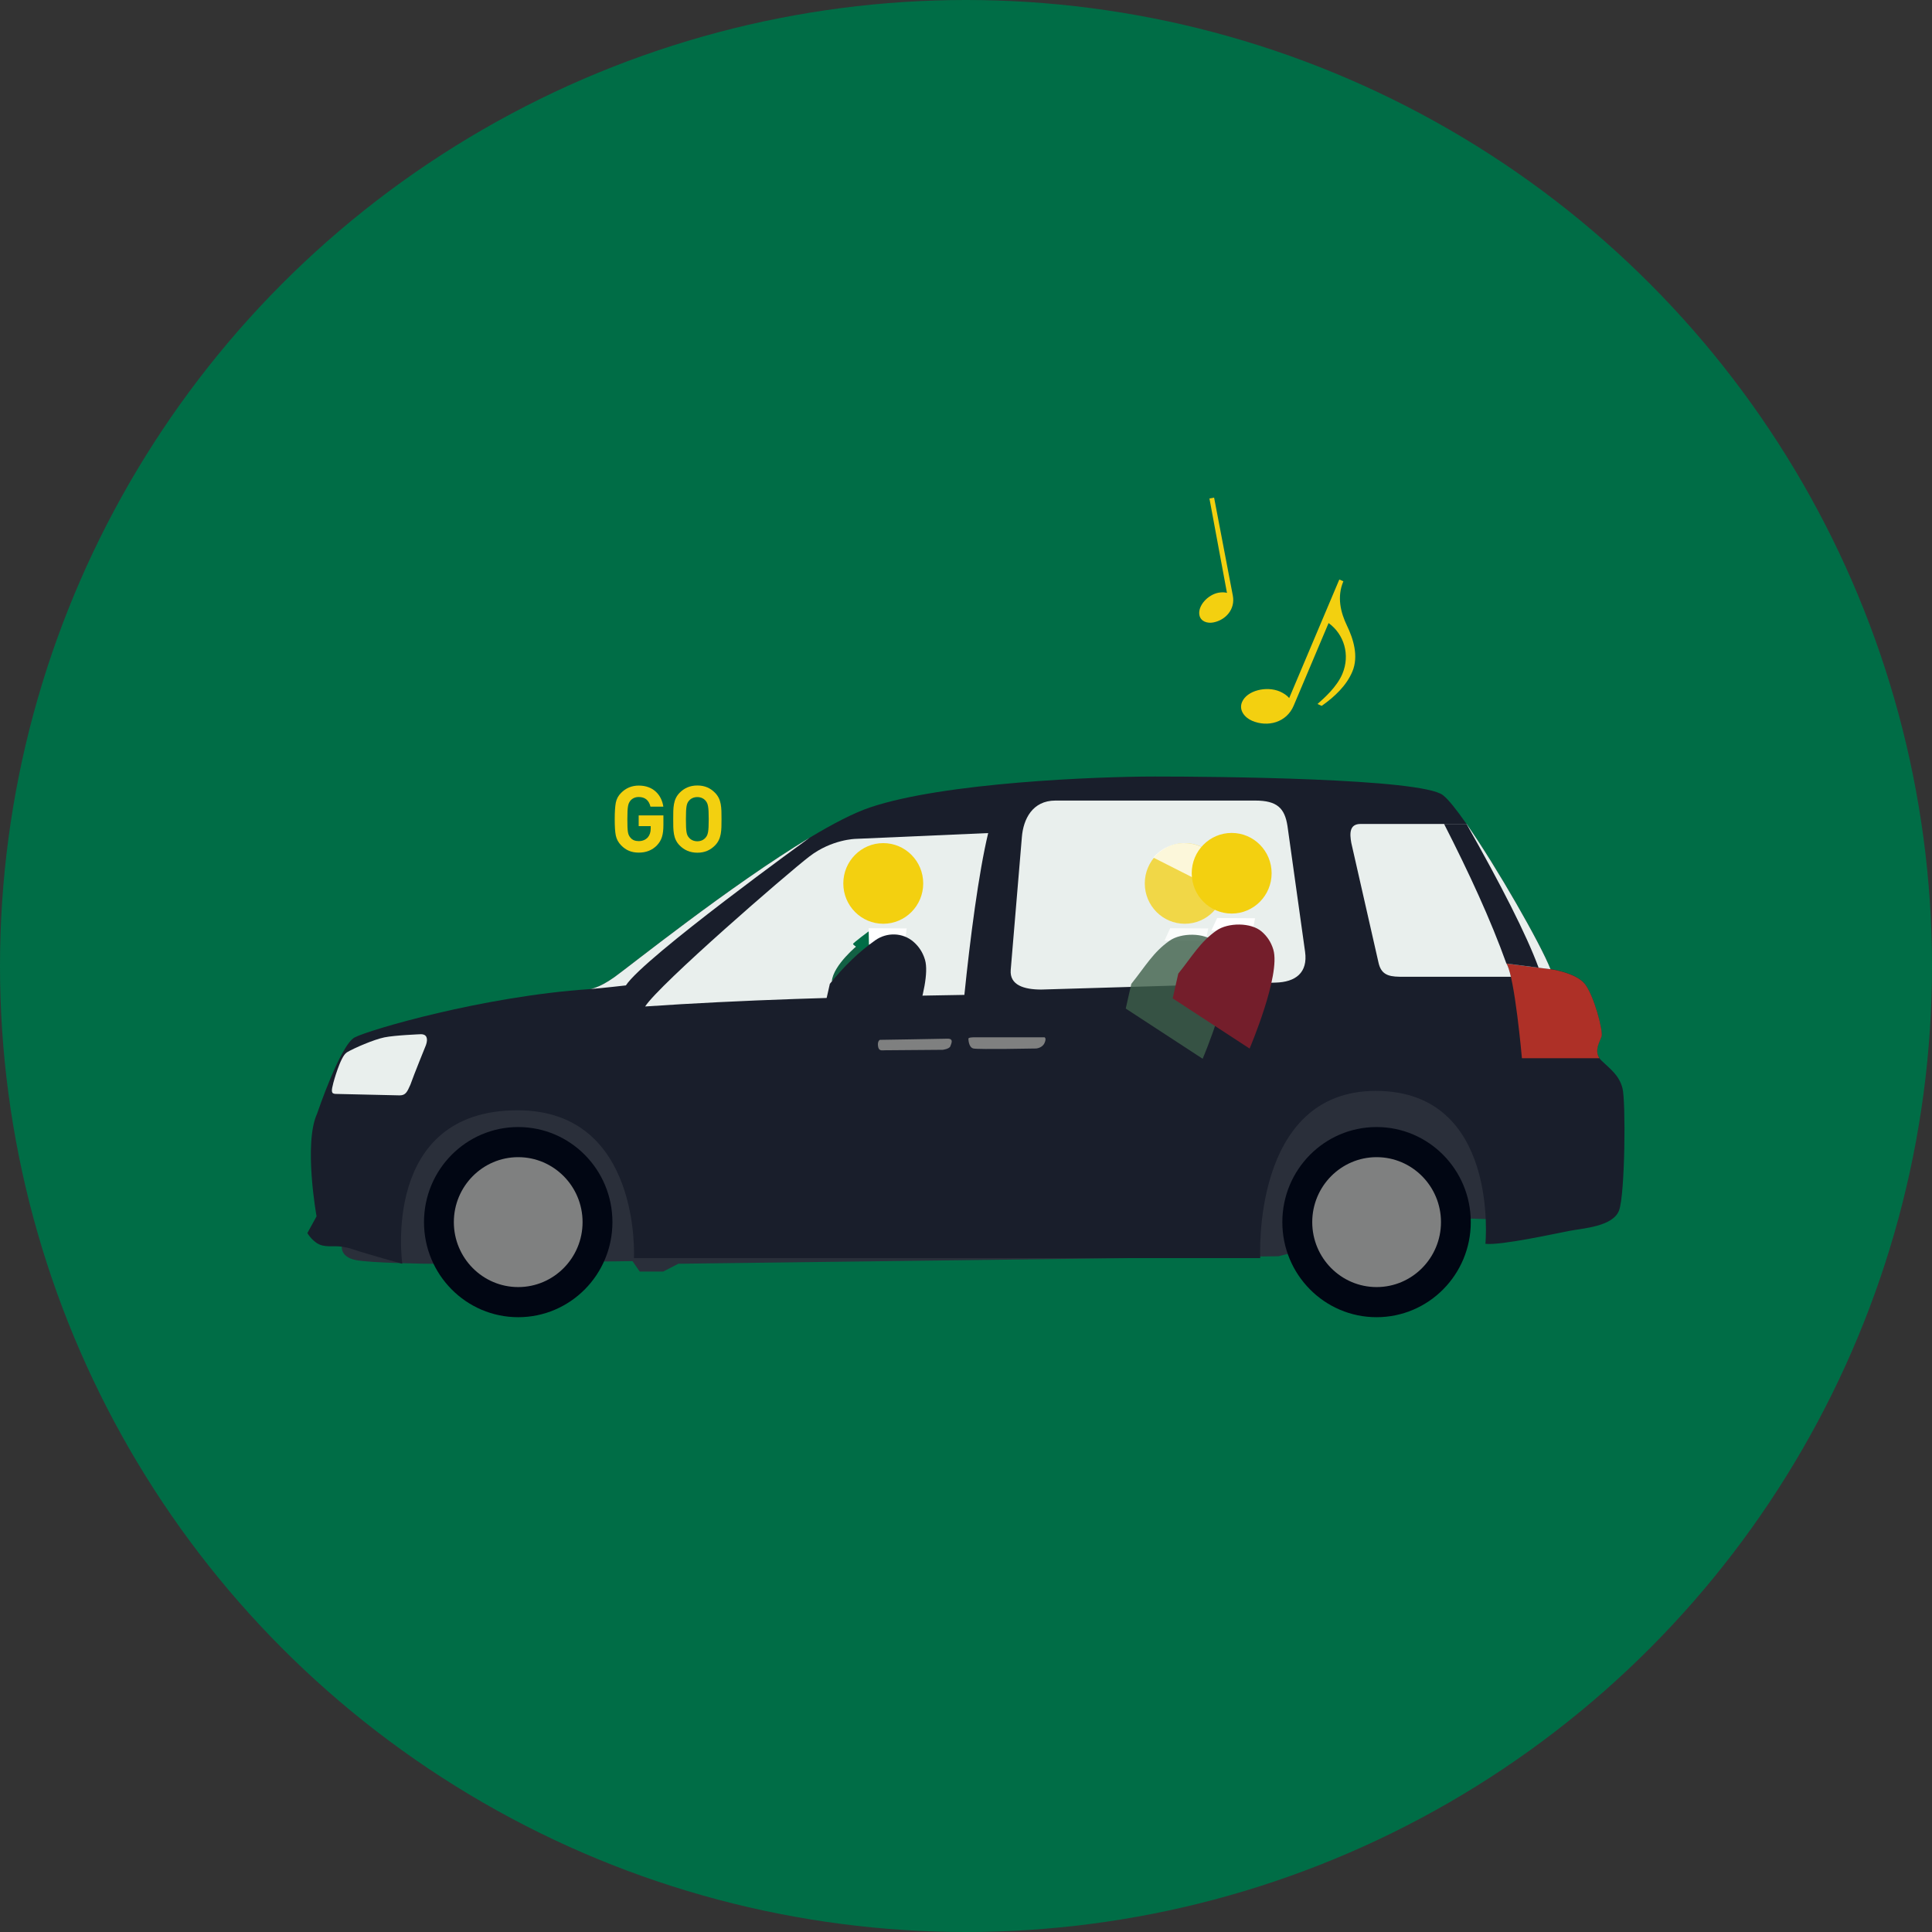
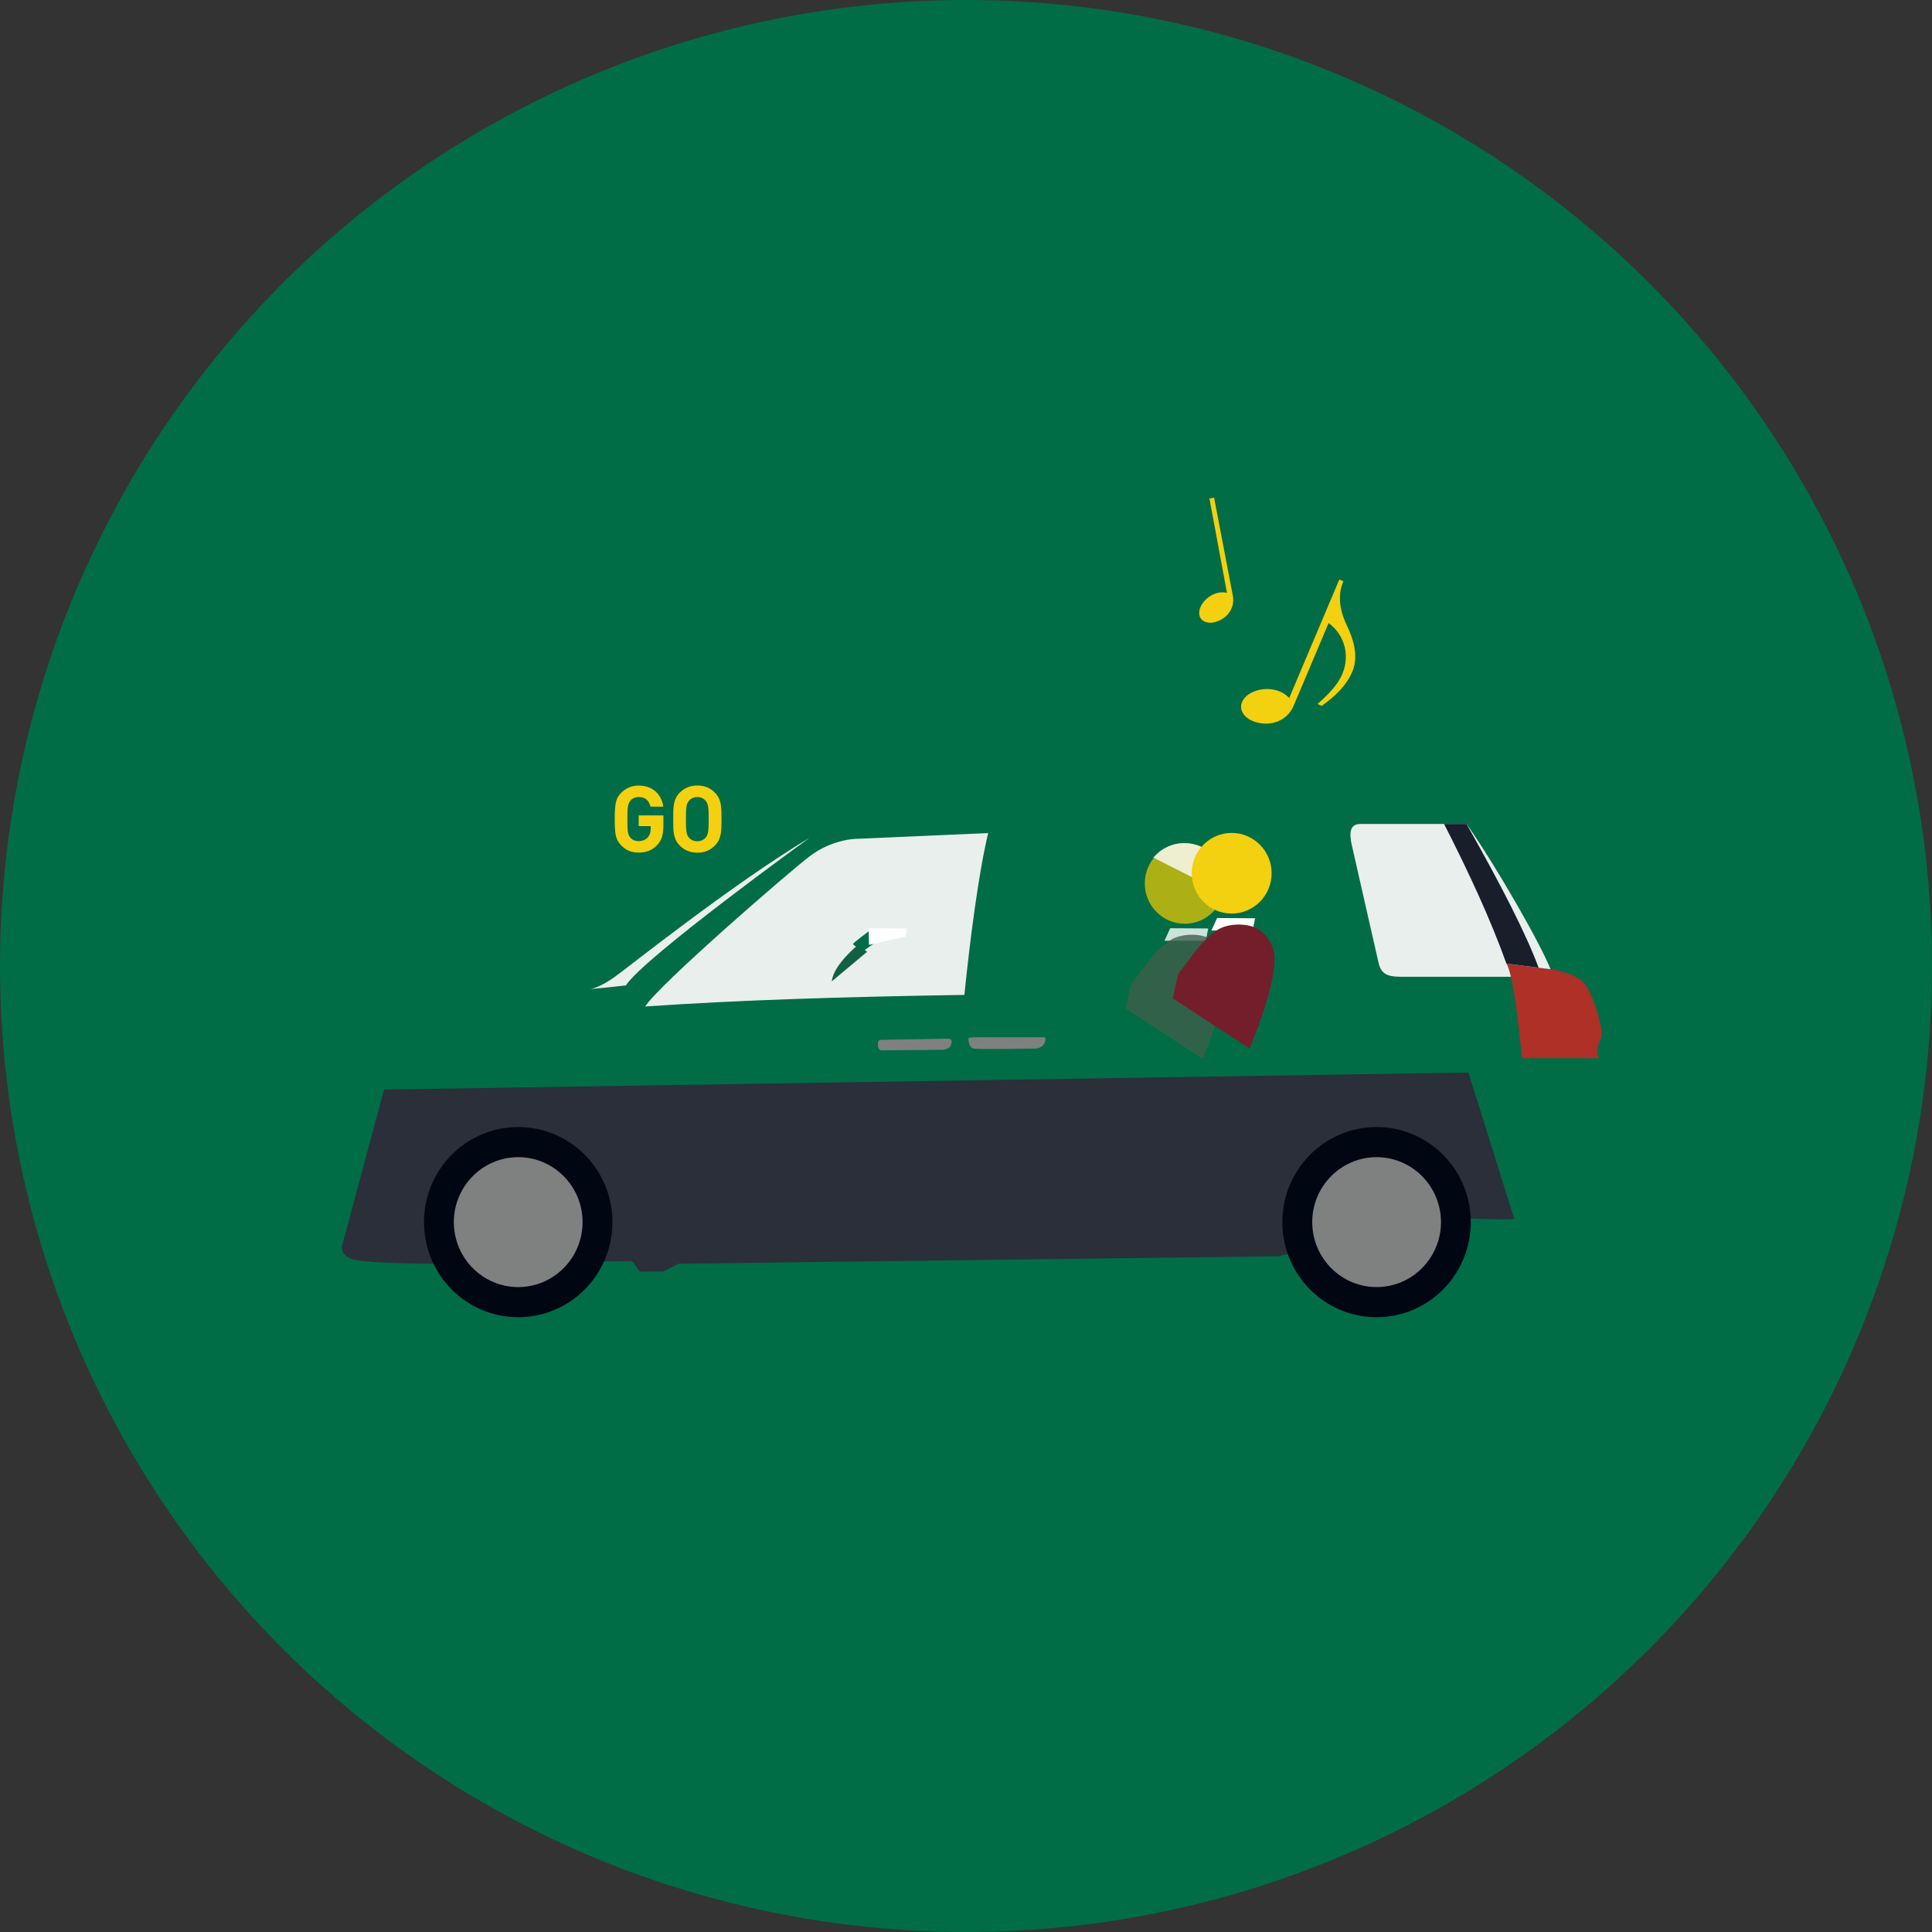
<svg xmlns="http://www.w3.org/2000/svg" width="132" height="132" viewBox="0 0 132 132" fill="none">
  <rect x="0" y="0" width="132" height="132" fill="#333333" stroke="none" />
  <circle cx="66" cy="66" r="66" fill="#006D46" />
  <g clip-path="url(#clip0_2738_32427)">
    <path d="M44.902 57.741C44.557 58.095 44.144 58.253 43.642 58.253C43.14 58.253 42.764 58.09 42.439 57.757C42.246 57.562 42.126 57.335 42.073 57.082C42.021 56.828 42 56.454 42 55.963C42 55.472 42.026 55.097 42.073 54.844C42.126 54.586 42.24 54.364 42.439 54.169C42.764 53.842 43.166 53.673 43.642 53.673C44.656 53.673 45.206 54.332 45.321 55.113H44.442C44.337 54.675 44.071 54.454 43.637 54.454C43.407 54.454 43.218 54.538 43.077 54.696C42.915 54.907 42.863 55.071 42.863 55.963C42.863 56.855 42.899 57.024 43.077 57.235C43.208 57.393 43.396 57.467 43.637 57.467C43.893 57.467 44.102 57.382 44.259 57.214C44.39 57.06 44.458 56.86 44.458 56.612V56.443H43.637V55.71H45.326V56.369C45.326 57.029 45.206 57.414 44.897 57.741H44.902Z" fill="#F3D010" />
    <path d="M48.851 57.763C48.538 58.079 48.156 58.259 47.648 58.259C47.141 58.259 46.749 58.079 46.435 57.763C45.986 57.309 45.996 56.744 45.996 55.963C45.996 55.182 45.986 54.623 46.435 54.164C46.749 53.847 47.136 53.667 47.648 53.667C48.161 53.667 48.538 53.847 48.851 54.164C49.301 54.617 49.296 55.182 49.296 55.963C49.296 56.744 49.301 57.303 48.851 57.763ZM48.203 54.702C48.077 54.554 47.884 54.459 47.643 54.459C47.403 54.459 47.204 54.554 47.079 54.702C46.911 54.892 46.864 55.098 46.864 55.968C46.864 56.839 46.906 57.045 47.079 57.235C47.204 57.383 47.403 57.478 47.643 57.478C47.884 57.478 48.077 57.383 48.203 57.235C48.37 57.045 48.422 56.834 48.422 55.968C48.422 55.103 48.37 54.892 48.203 54.702Z" fill="#F3D010" />
    <path d="M91.506 39.594L91.783 39.715C91.328 40.792 91.6 41.852 92.028 42.744C92.457 43.631 92.844 44.834 92.395 45.889C91.997 46.834 91.202 47.594 90.303 48.227L90.015 48.1C90.481 47.689 91.333 46.939 91.715 46.042C92.264 44.739 91.825 43.325 90.773 42.57L88.389 48.211C87.897 49.377 86.601 49.699 85.544 49.245C85.032 49.024 84.629 48.517 84.859 47.968C85.194 47.172 86.527 46.855 87.442 47.245C87.699 47.356 87.955 47.53 88.081 47.694L91.506 39.594Z" fill="#F3D010" />
    <path d="M84.232 40.702C84.405 41.631 83.736 42.369 82.894 42.528C82.486 42.607 82.026 42.459 81.947 42.021C81.827 41.388 82.522 40.633 83.249 40.496C83.453 40.459 83.683 40.459 83.83 40.507L82.632 34.058L82.951 34L84.232 40.702Z" fill="#F3D010" />
    <path d="M23.354 85.171C23.354 85.171 23.255 85.868 24.269 86.084C25.289 86.301 29.3 86.343 29.3 86.343L43.215 86.164L43.706 86.876H45.312L46.347 86.343L87.349 85.831C87.349 85.831 97.682 83.145 100.679 83.261C103.675 83.377 103.455 83.261 103.455 83.261L100.323 73.277L26.241 74.443L23.354 85.177V85.171Z" fill="#2A2F3A" />
-     <path d="M27.479 86.343C27.479 86.343 25.168 85.71 24.111 85.356C23.055 85.003 22.663 85.24 22.035 85.098C21.408 84.955 21 84.248 21 84.248L21.628 83.103C21.628 83.103 20.728 78.127 21.664 76.09C21.664 76.09 23.249 71.388 24.237 70.876C25.225 70.364 32.975 68.074 40.296 67.578C40.296 67.578 40.882 67.541 41.959 66.776C42.926 66.095 49.897 60.496 55.319 57.235C56.888 56.29 58.326 55.541 59.456 55.161C64.476 53.472 74.866 53.055 78.919 53.055C82.971 53.055 97.09 53.172 98.586 54.327C98.952 54.607 99.522 55.33 100.191 56.285C102.262 59.251 105.258 64.501 105.922 66.206C105.922 66.206 107.653 66.443 108.27 67.214C108.887 67.984 109.531 70.412 109.416 70.797C109.301 71.182 108.798 71.873 109.431 72.475C110.064 73.076 110.623 73.472 110.854 74.354C111.084 75.235 111.031 81.609 110.618 82.702C110.205 83.799 108.181 83.916 107.24 84.095C106.299 84.274 102.544 85.103 101.488 84.981C101.488 84.981 102.487 74.533 93.995 74.533C85.502 74.533 86.104 85.958 86.104 85.958H43.313C43.313 85.958 43.841 75.858 35.359 75.858C25.994 75.858 27.484 86.327 27.484 86.327L27.479 86.343Z" fill="#191E2B" />
    <path d="M40.294 67.578C40.294 67.578 40.88 67.541 41.957 66.776C42.925 66.095 49.895 60.496 55.318 57.235C55.318 57.235 43.997 65.414 42.763 67.325C42.763 67.325 41.225 67.504 40.289 67.578H40.294Z" fill="#E9EFED" />
    <path d="M105.933 66.216C105.933 66.216 107.663 66.454 108.28 67.224C108.898 67.995 109.541 70.422 109.426 70.807C109.321 71.15 108.908 71.747 109.279 72.301H103.982C103.982 72.301 103.491 66.707 102.926 65.831C102.926 65.831 105.504 66.174 105.933 66.216Z" fill="#AE3027" />
    <path d="M105.933 66.216C105.499 66.174 102.926 65.831 102.926 65.831C103.031 65.995 103.13 66.317 103.229 66.734H95.615C94.779 66.723 94.345 66.528 94.177 65.741L92.326 57.594C92.206 56.934 92.196 56.295 92.959 56.295H100.202C102.272 59.261 105.269 64.512 105.933 66.216Z" fill="#E9EFED" />
    <path d="M65.889 67.974C66.281 64.148 66.862 59.636 67.516 56.918L58.459 57.314C58.459 57.314 56.832 57.34 55.3 58.517C53.768 59.694 45.045 67.256 44.078 68.765C50.583 68.322 57.611 68.106 65.889 67.974Z" fill="#E9EFED" />
-     <path d="M60.347 63.114C61.854 63.114 63.077 61.88 63.077 60.359C63.077 58.837 61.854 57.604 60.347 57.604C58.839 57.604 57.617 58.837 57.617 60.359C57.617 61.88 58.839 63.114 60.347 63.114Z" fill="#F3D010" />
    <path d="M58.62 64.559C58.62 64.559 56.931 65.926 56.832 67.05L59.243 65.029L58.62 64.559Z" fill="#126144" />
    <path d="M59.353 63.631C59.353 63.631 58.281 64.422 58.281 64.496C58.281 64.57 58.945 65.003 58.945 65.003L59.766 64.422L59.353 63.636V63.631Z" fill="#006D46" />
    <path d="M61.879 63.984L61.947 63.435L59.348 63.419L59.369 64.559L61.879 63.984Z" fill="white" />
-     <path d="M61.572 72.338L56.316 68.908L56.698 67.219C57.66 66.021 58.691 65.024 59.809 64.237C60.599 63.683 61.676 63.71 62.408 64.343C62.738 64.628 63.036 65.024 63.198 65.573C63.716 67.325 61.577 72.332 61.577 72.332L61.572 72.338Z" fill="#191E2B" />
-     <path d="M78.347 54.697H72.109C70.535 54.697 69.918 55.974 69.819 57.177L69.055 66.274C68.977 67.303 69.955 67.609 71.142 67.609L87.143 67.135C88.524 67.103 89.365 66.454 89.167 65.029L87.964 56.433C87.776 55.219 87.258 54.697 85.763 54.697H78.347Z" fill="#E9EFED" />
    <path opacity="0.8" d="M79.951 63.419L82.55 63.435L82.382 64.274H79.559L79.951 63.419Z" fill="white" />
    <path opacity="0.7" d="M80.945 63.114C82.452 63.114 83.674 61.88 83.674 60.359C83.674 58.837 82.452 57.604 80.945 57.604C79.437 57.604 78.215 58.837 78.215 60.359C78.215 61.88 79.437 63.114 80.945 63.114Z" fill="#F6CD00" />
    <path d="M82.971 59.43C83.471 59.43 83.876 59.021 83.876 58.517C83.876 58.013 83.471 57.604 82.971 57.604C82.471 57.604 82.066 58.013 82.066 58.517C82.066 59.021 82.471 59.43 82.971 59.43Z" fill="#CCCCCC" />
    <path opacity="0.8" d="M83.702 60.417C83.702 58.86 82.452 57.604 80.915 57.604C80.068 57.604 79.309 57.984 78.797 58.591L83.634 61.04C83.676 60.839 83.702 60.633 83.702 60.422V60.417Z" fill="white" />
    <path opacity="0.8" d="M82.169 72.338L76.914 68.908L77.296 67.219C78.258 66.021 78.791 65.055 79.905 64.274C80.695 63.72 82.274 63.71 83.001 64.348C83.33 64.633 83.628 65.029 83.79 65.578C84.308 67.33 82.169 72.338 82.169 72.338Z" fill="#3E5F4A" />
    <path d="M83.158 62.723L85.751 62.739L85.584 63.573H82.766L83.158 62.723Z" fill="white" />
    <path d="M84.151 62.417C85.659 62.417 86.881 61.184 86.881 59.662C86.881 58.141 85.659 56.908 84.151 56.908C82.644 56.908 81.422 58.141 81.422 59.662C81.422 61.184 82.644 62.417 84.151 62.417Z" fill="#F3D010" />
    <path d="M85.376 71.641L80.121 68.211L80.503 66.522C81.465 65.325 81.998 64.359 83.112 63.578C83.902 63.024 85.481 63.013 86.208 63.652C86.537 63.937 86.835 64.332 86.998 64.881C87.515 66.633 85.376 71.641 85.376 71.641Z" fill="#741E2B" />
    <path d="M66.165 70.976C66.165 70.976 66.165 71.557 66.505 71.636C66.845 71.715 70.793 71.636 70.793 71.636C70.793 71.636 71.206 71.609 71.363 71.266C71.52 70.924 71.363 70.871 71.363 70.871H66.61C66.416 70.871 66.16 70.881 66.16 70.976H66.165Z" fill="#7F8080" />
    <path d="M60.119 71.045C60.119 71.045 59.941 71.113 59.988 71.467C60.035 71.821 60.224 71.763 60.48 71.757C60.736 71.752 64.407 71.726 64.407 71.726C64.407 71.726 64.862 71.673 64.93 71.483C64.998 71.293 65.186 70.95 64.716 70.966C64.245 70.981 60.119 71.045 60.119 71.045Z" fill="#7F8080" />
-     <path d="M23.681 71.91C24.193 71.604 25.543 71.024 26.264 70.876C26.986 70.728 28.769 70.66 28.769 70.66C29.135 70.66 29.266 70.934 29.104 71.398C29.104 71.398 28.283 73.414 28.037 74.116C27.822 74.591 27.723 74.839 27.305 74.839L22.923 74.739C22.609 74.728 22.635 74.533 22.776 73.979C22.776 73.979 23.257 72.169 23.686 71.916L23.681 71.91Z" fill="#E9EFED" />
    <path d="M98.664 56.295H100.196C102.544 60.443 104.285 63.842 105.122 66.116C104.212 66 102.921 65.831 102.921 65.831C101.849 62.839 100.364 59.625 98.664 56.295Z" fill="#191E2B" />
    <path d="M35.406 77.003C31.85 77.003 28.969 79.91 28.969 83.499C28.969 87.087 31.85 89.995 35.406 89.995C38.962 89.995 41.843 87.087 41.843 83.499C41.843 79.91 38.962 77.003 35.406 77.003Z" fill="#010613" />
    <path d="M35.406 87.937C32.979 87.937 31.008 85.947 31.008 83.499C31.008 81.05 32.979 79.061 35.406 79.061C37.832 79.061 39.803 81.05 39.803 83.499C39.803 85.947 37.832 87.937 35.406 87.937Z" fill="#7F8080" />
    <path d="M94.05 77.003C90.495 77.003 87.613 79.91 87.613 83.499C87.613 87.087 90.495 89.995 94.05 89.995C97.606 89.995 100.488 87.087 100.488 83.499C100.488 79.91 97.606 77.003 94.05 77.003Z" fill="#010613" />
    <path d="M94.054 87.937C91.628 87.937 89.656 85.947 89.656 83.499C89.656 81.05 91.628 79.061 94.054 79.061C96.48 79.061 98.452 81.05 98.452 83.499C98.452 85.947 96.48 87.937 94.054 87.937Z" fill="#7F8080" />
  </g>
  <defs>
    <clipPath id="clip0_2738_32427">
      <rect width="90" height="56" fill="white" transform="translate(21 34)" />
    </clipPath>
  </defs>
</svg>